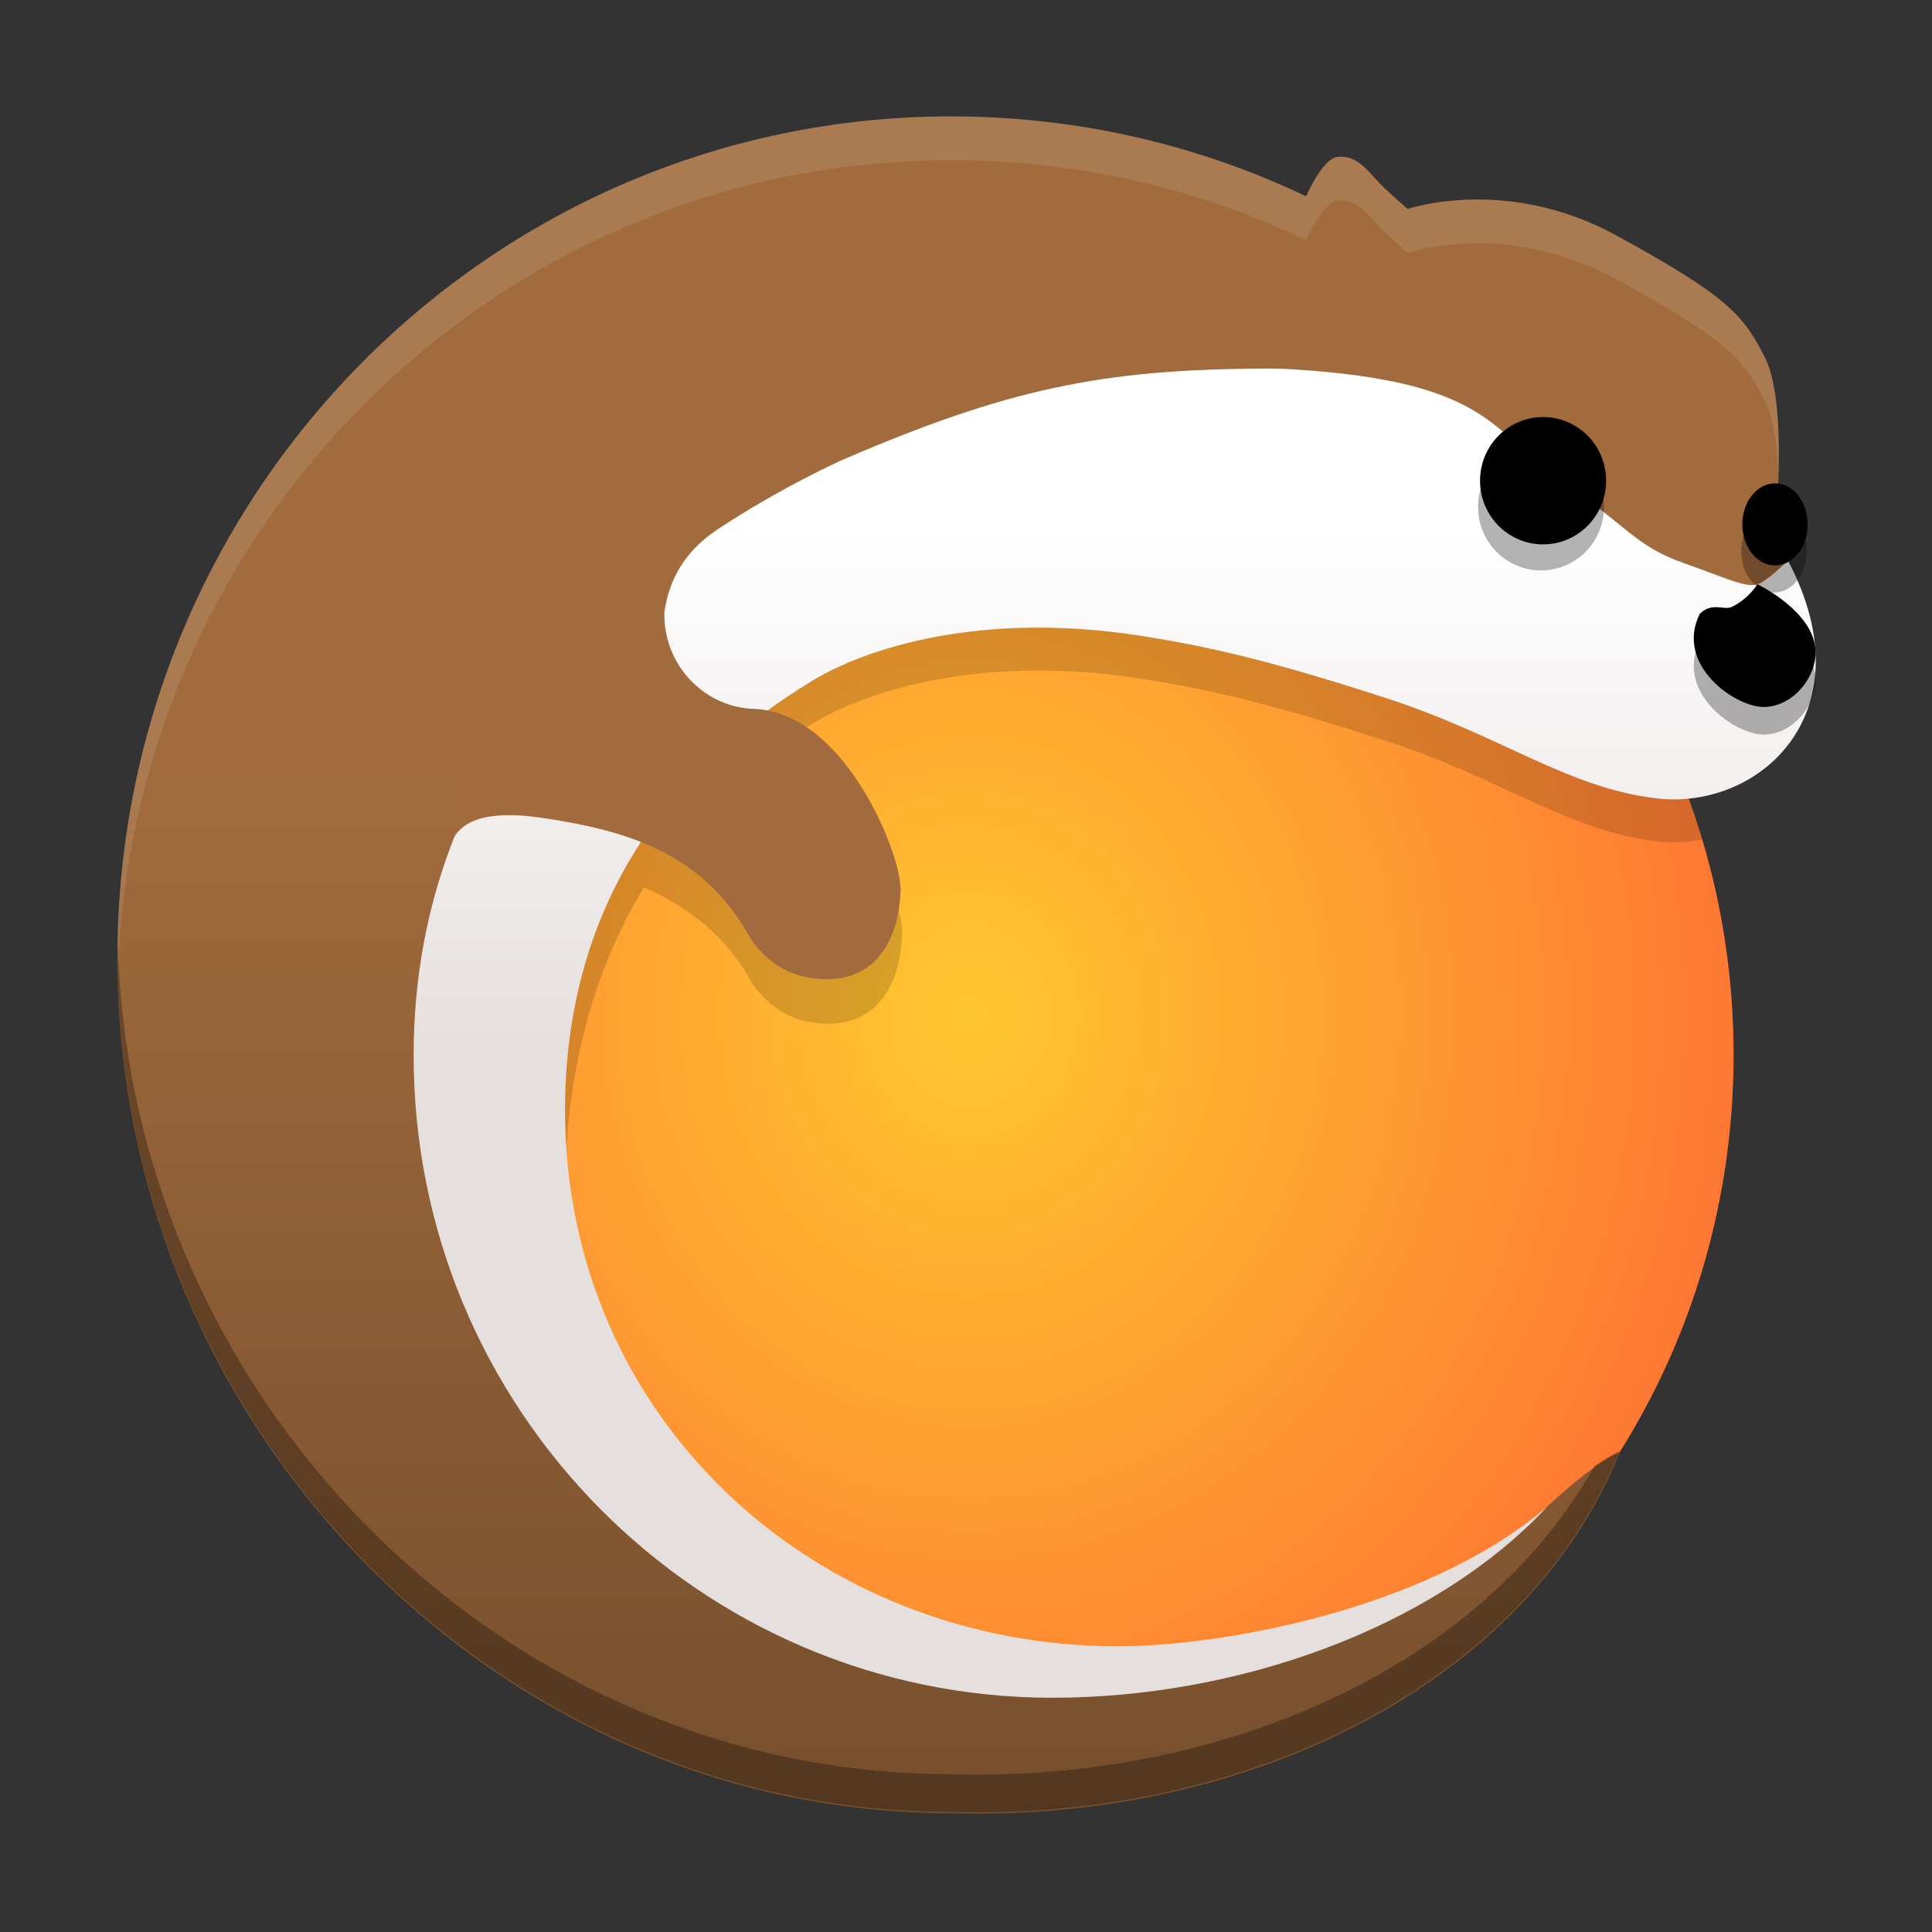
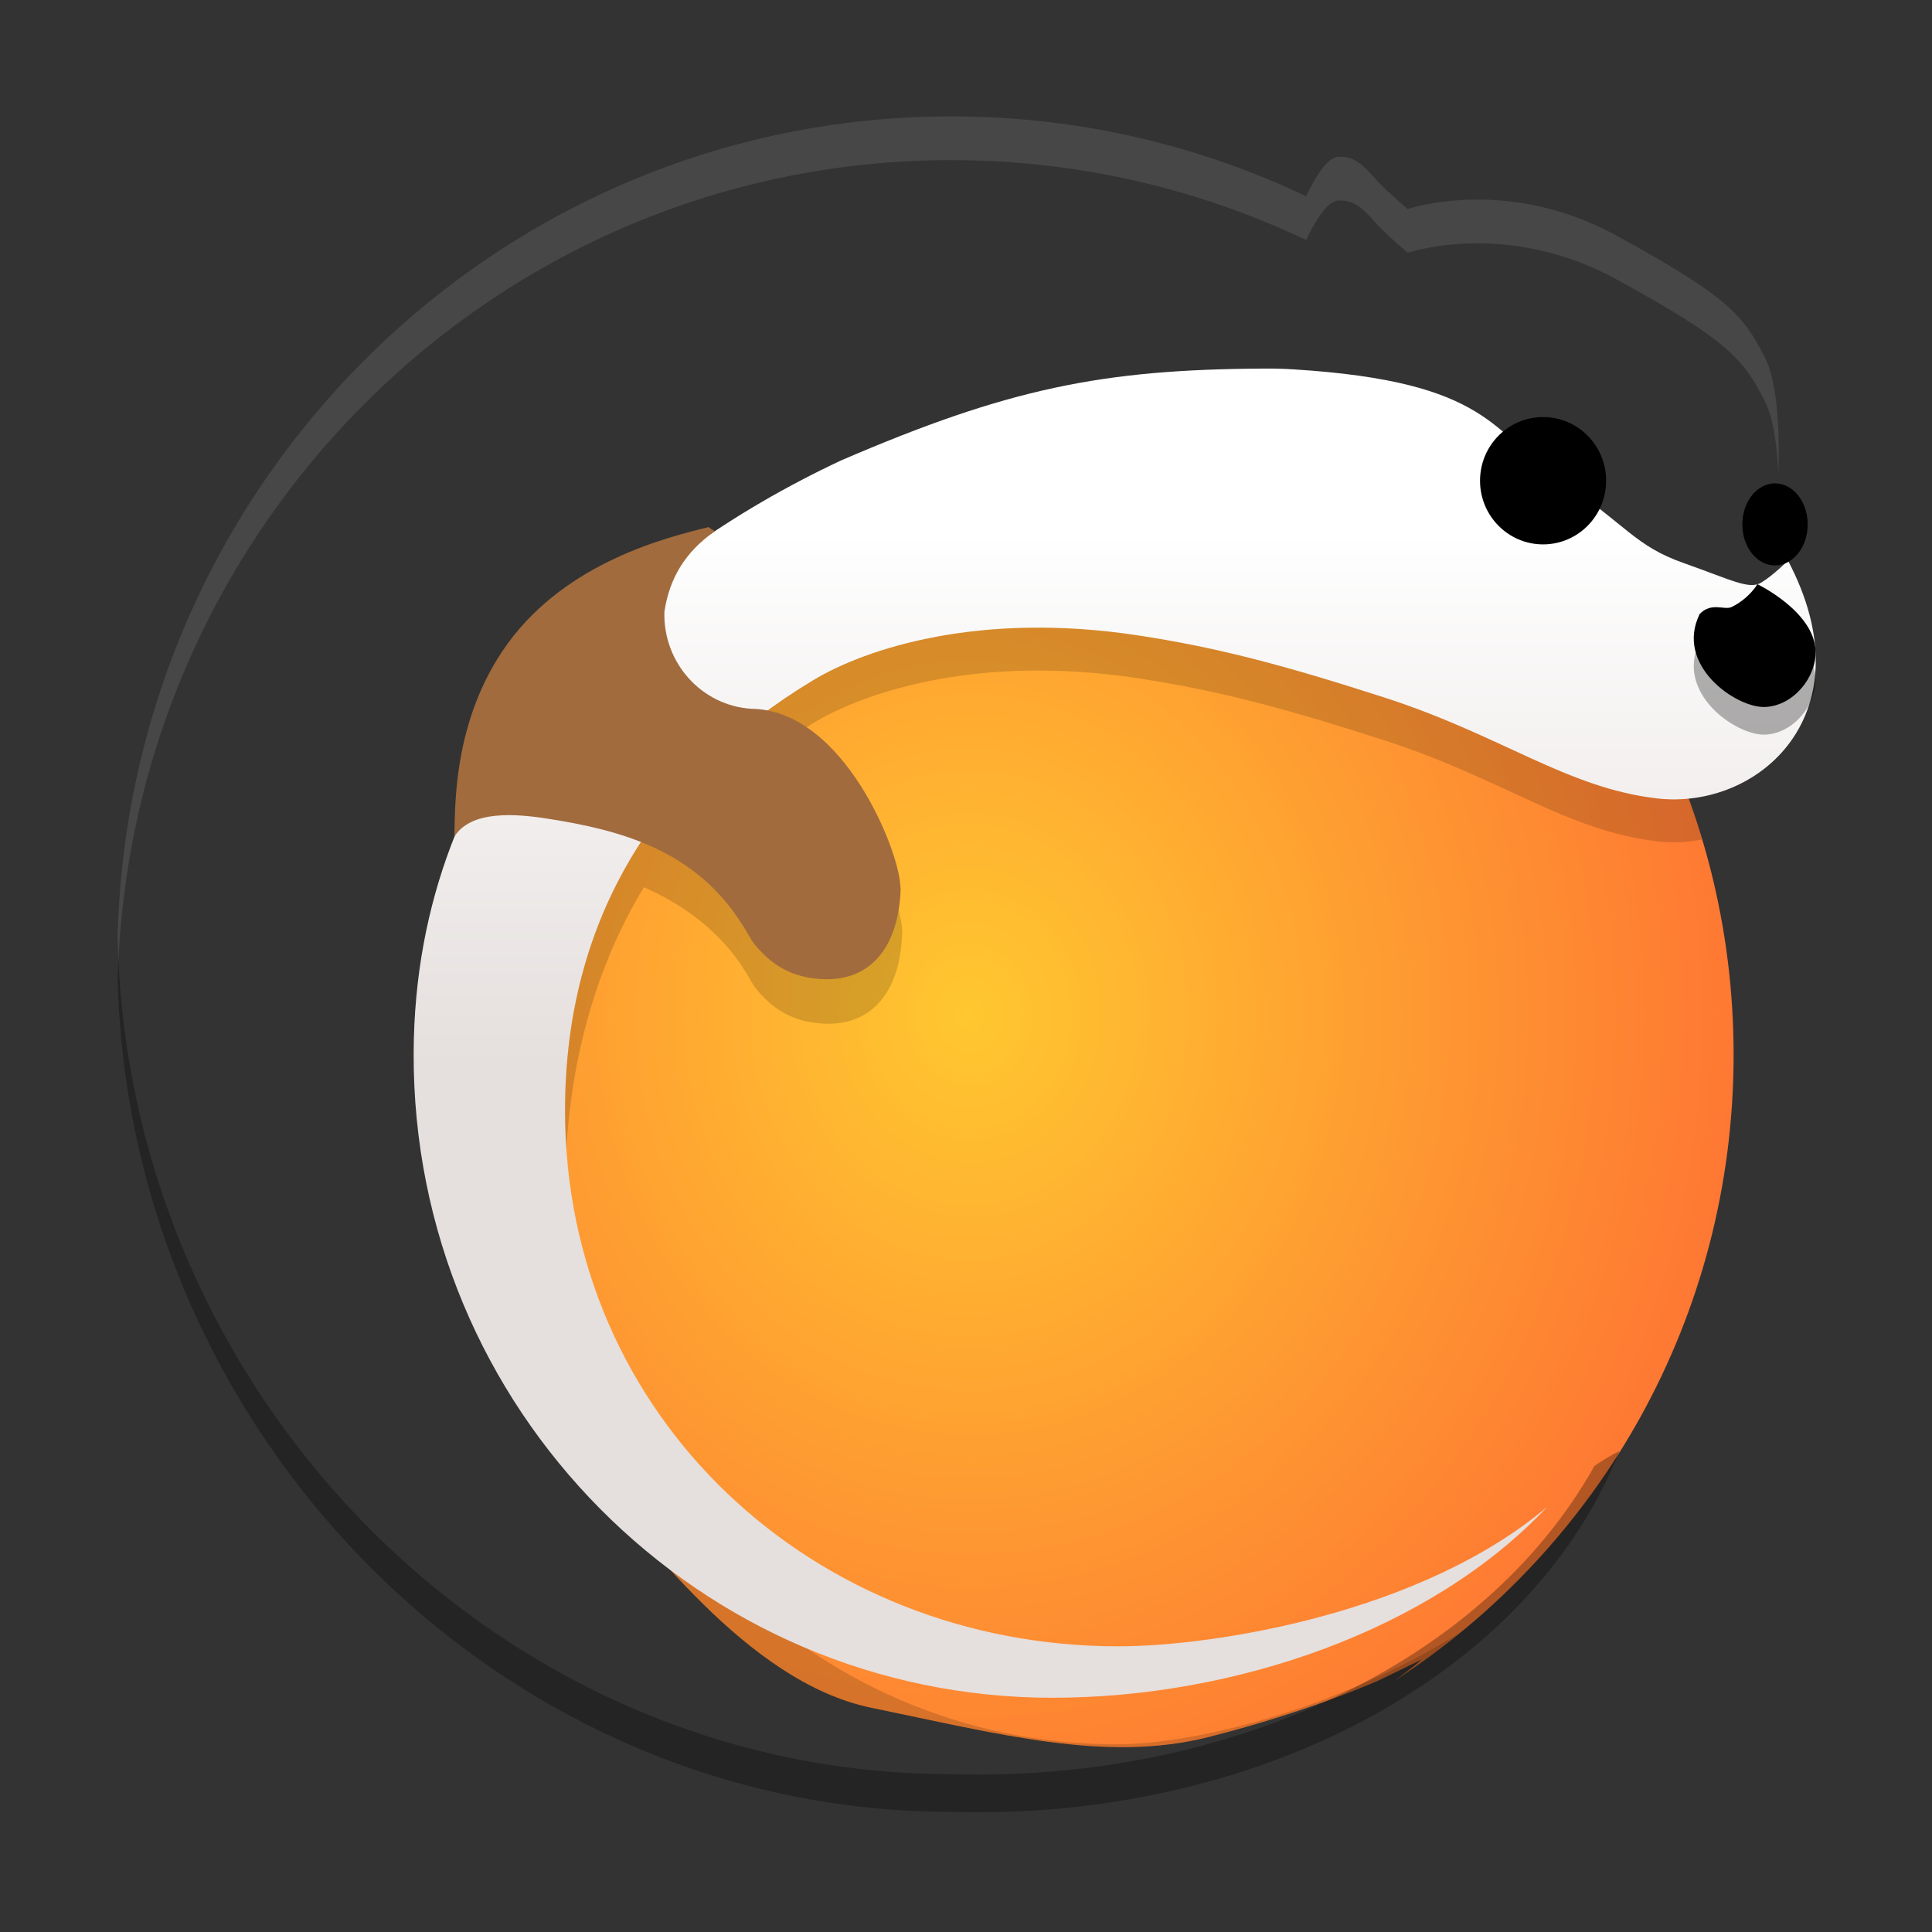
<svg xmlns="http://www.w3.org/2000/svg" version="1.1" viewBox="0 0 512 512">
  <rect x="0" y="0" width="512" height="512" fill="#333333" stroke="none" />
  <defs>
    <radialGradient id="a" cx="365.9" cy="-121.31" r="77.057" gradientTransform="matrix(2.271 0 .001 2.526 -464.29 747.29)" gradientUnits="userSpaceOnUse">
      <stop style="stop-color:#ffc730" offset="0" />
      <stop style="stop-color:#fd3535" offset="1" />
    </radialGradient>
    <linearGradient id="f" x1="369.24" x2="369.24" y1="-117.55" y2="-183.12" gradientTransform="translate(0 564.67)" gradientUnits="userSpaceOnUse">
      <stop style="stop-color:#e5dfdd" offset="0" />
      <stop style="stop-color:#fff" offset="1" />
    </linearGradient>
    <clipPath id="d">
      <path d="m111 119h177v23h-177z" />
    </clipPath>
    <clipPath id="c">
-       <path d="m177 130h45v89h-45z" />
-     </clipPath>
+       </clipPath>
    <clipPath id="b">
      <path d="m111 207h177v89h-177z" />
    </clipPath>
    <clipPath id="e">
      <rect width="384" height="384" />
    </clipPath>
    <g clip-path="url(#e)" />
    <linearGradient id="g" x1="332.25" x2="332.25" y1="411.79" y2="555.69" gradientUnits="userSpaceOnUse">
      <stop style="stop-color:#a16b3d" offset="0" />
      <stop style="stop-color:#714b2b" offset="1" />
    </linearGradient>
  </defs>
  <g transform="matrix(2.146 0 0 2.167 -542.26 -884.51)">
    <g transform="translate(5.877 91.426)">
      <path d="m421.13 370.6-0.222 7.937-59.069 4.647-44.514 28.901-10.548 48.313s7.17 31.227 13.289 37.556c6.119 6.33 18.771 24.483 34.384 27.648s28.905 6.742 41.564 3.577c12.659-3.165 21.108-6.958 21.108-6.958l5.274-2.533s-1.298 1.137-3.381 2.598c25.191-16.15 41.877-44.403 41.877-76.548 0-31.236-15.756-58.786-39.762-75.138z" style="fill:url(#a)" />
-       <path d="m407.74 341.56s2.226-5.492 4.304-5.64 3.265 1.187 4.601 2.672c1.336 1.484 4.007 3.711 4.007 3.711s12.17-4.156 25.825 3.265 15.584 9.647 18.256 14.842 1.484 18.256 1.484 18.256l1.595 7.792-3.377 4.378-23.747-4.007-28.348-20.927z" style="fill:#a16b3d" />
      <path d="m421.14 370.6-4.719 6.438-54.562 6.125-44.531 28.906-10.531 48.312s7.163 31.233 13.281 37.562c6.119 6.33 18.762 24.492 34.375 27.656s28.904 6.727 41.562 3.562c12.659-3.165 21.125-6.938 21.125-6.938l5.281-2.531s-1.323 1.133-3.406 2.594c2.853-1.829 5.596-3.841 8.219-5.969-14.618 9.149-32.447 13.748-42.562 13.75-37.585 0-68.062-30.446-68.062-68.031 0-13.269 3.204-26.229 9.719-36.781 4.588 1.97 9.419 5.32 12.469 10.219 0.491 0.707 0.828 1.518 1.375 2.188 2.692 3.294 5.6 4.146 8.531 4.281 6.264 0.182 9.221-4.494 9.5-10.781 8e-3 -0.493 0.045-0.247 0.011-0.678-0.198-4.19-6.373-19.672-16.636-21.447 1.796-1.382 3.668-2.674 5.625-3.844 6.61-3.951 20.654-8.435 40.125-5.5 9.875 1.488 17.965 3.617 30.438 7.594 14.475 4.616 22.519 11.062 33.656 12.344 1.874 0.216 3.766 0.13 5.594-0.219-6.073-20.1-18.904-37.252-35.875-48.812z" style="fill-opacity:.157" />
-       <path d="m364.27 330.98c-56.867 0-102.97 46.101-102.97 102.97 0 56.867 46.312 104.54 102.97 104.54 36.962 1.099 71.25-16.112 82.552-44.152-4.17 1.924-8.757 6.56-12.216 9.594-6.521 5.721-13.596 6.88-22.59 11.564-17.433 9.08-36.288 7.874-53.877 4.01-14.297-3.141-29.978-10.133-38.393-21.316s-13.355-37.742-13.355-37.742l10.6-48.552 44.734-29.044 59.361-4.67 0.223-7.976c8.961 6.104 16.776 13.767 23.062 22.59h14.299c-15.883-36.38-52.168-61.815-94.401-61.815z" style="fill:url(#g)" />
      <path d="m402.89 361.82c-19.941 0.102-31.554 2.413-52.246 11.247-26.251 12.212-52.607 35.077-52.755 72.449-0.173 43.553 35.315 78.856 78.869 78.856 22.506 0 46.742-8.222 61.108-23.342-15.462 12.947-40.943 17.048-52.974 17.051-37.585 0-68.309-27.961-68.309-65.546 0-23.748 11.64-41.243 30.606-52.58 6.61-3.951 20.645-8.445 40.117-5.51 9.875 1.488 17.963 3.619 30.435 7.596 14.475 4.616 22.538 11.063 33.675 12.345 12.684 1.459 26.083-10.493 16.188-29.084 0 0-1.794 1.79-3.293 2.689s-3.593-0.289-9.59-2.388c-5.997-2.099-6.9-4.509-15.296-10.206-8.396-5.697-8.392-11.987-32.98-13.486-1.153-0.07-2.345-0.104-3.555-0.092z" style="fill:url(#f)" />
      <circle transform="matrix(.436 0 0 .436 200.99 207.89)" cx="542.14" cy="384.51" r="17.857" />
      <circle transform="matrix(.226 0 0 .281 343.48 272.83)" cx="542.14" cy="384.51" r="17.857" />
      <path d="m334.29 381.21c-5.067 1.234-17.416 4.233-24.752 14.19-7.046 9.563-6.474 20.712-6.631 23.681 2.041-3.285 7.627-2.819 11.478-2.223 9.081 1.405 18.393 3.822 24.215 13.174 0.491 0.707 0.839 1.524 1.386 2.193 2.692 3.294 5.602 4.139 8.533 4.274 6.264 0.182 9.221-4.493 9.5-10.78 8e-3 -0.493 2e-3 -0.257-0.033-0.689-0.207-4.378-6.927-21.079-18.013-21.593-0.124-4e-3 -0.249-3e-3 -0.371-0.011-6.149-0.376-10.928-5.613-10.749-11.865 0.617-4.05 2.508-7.253 6.218-9.852z" style="fill:#a16b3d" />
      <path d="m463.83 388.19s-1.01 1.745-3.187 2.791c-0.894 0.429-2.464-0.648-3.938 0.849-3.129 6.281 4.515 11.525 8.077 11.377 3.562-0.148 6.372-3.737 6.224-6.854-0.148-4.824-7.176-8.162-7.176-8.162z" />
-       <circle cx="437.11" cy="378.73" r="7.777" style="opacity:.3" />
      <path d="m364.27 330.98c-56.867 0-102.97 46.101-102.97 102.97 0 0.889 0.017 1.766 0.04 2.65 1.43-55.62 46.963-100.27 102.93-100.27 15.678 0 30.543 3.505 43.842 9.773 0.707-1.526 2.354-4.715 3.936-4.828 2.078-0.148 3.256 1.192 4.591 2.676 1.336 1.484 4.014 3.713 4.014 3.713s12.163-4.154 25.817 3.267c13.655 7.421 15.589 9.642 18.261 14.837 1.112 2.162 1.554 5.686 1.692 9.065 0.145-4.272 0.06-11.01-1.692-14.417-2.672-5.195-4.606-7.416-18.261-14.837-13.655-7.421-25.817-3.267-25.817-3.267s-2.679-2.228-4.014-3.713c-1.336-1.484-2.514-2.825-4.591-2.676-1.581 0.113-3.229 3.301-3.936 4.828-13.299-6.269-28.164-9.773-43.842-9.773z" style="fill:#fff;opacity:.1" />
-       <ellipse cx="465.88" cy="384.2" rx="4.032" ry="5.015" style="opacity:.3" />
      <path d="m463.83 391.57s-1.01 1.745-3.187 2.791c-0.894 0.429-2.464-0.648-3.938 0.849-3.129 6.281 4.515 11.525 8.077 11.377 3.562-0.148 6.372-3.737 6.224-6.854-0.148-4.824-7.176-8.162-7.176-8.162z" style="opacity:.3" />
      <path transform="matrix(.466 0 0 .461 258.92 328.6)" d="m5.186 223.27c-0.037 1.684-0.064 3.371-0.064 5.064 0 123.26 99.367 226.58 220.93 226.6 79.305 2.381 152.87-34.924 177.12-95.701-2.183 1.018-4.419 2.389-6.66 3.971-29.264 52.457-97.429 83.923-170.46 81.73-119.93-0.013-218.25-100.59-220.86-221.66z" style="opacity:.3" />
    </g>
  </g>
</svg>